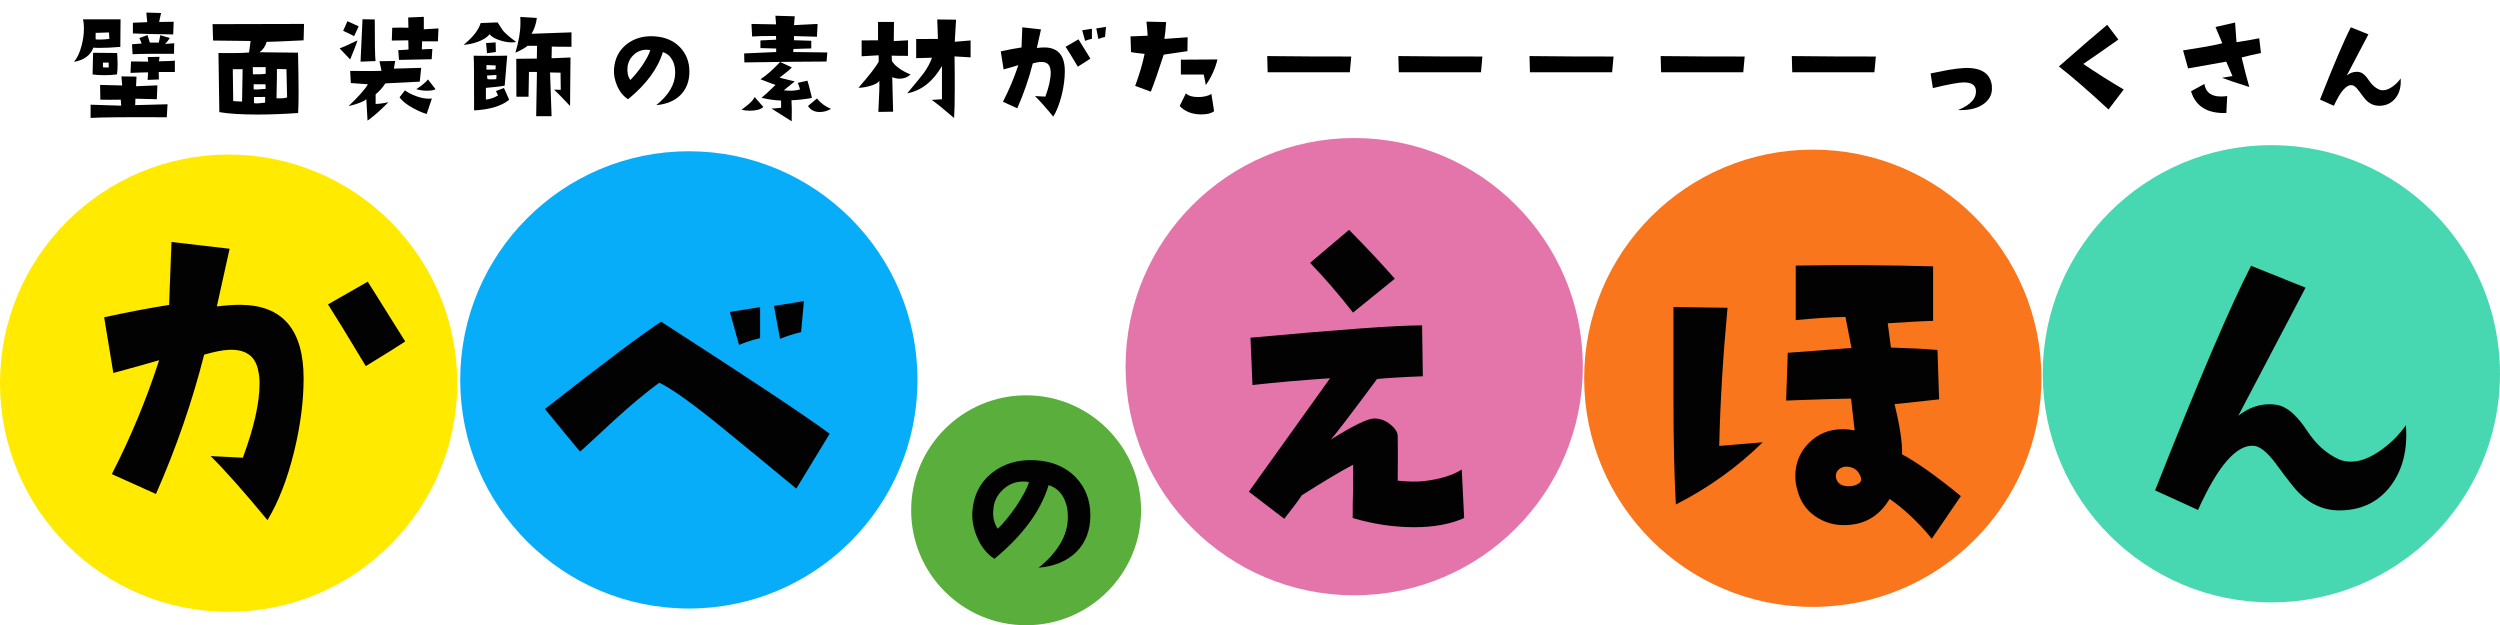
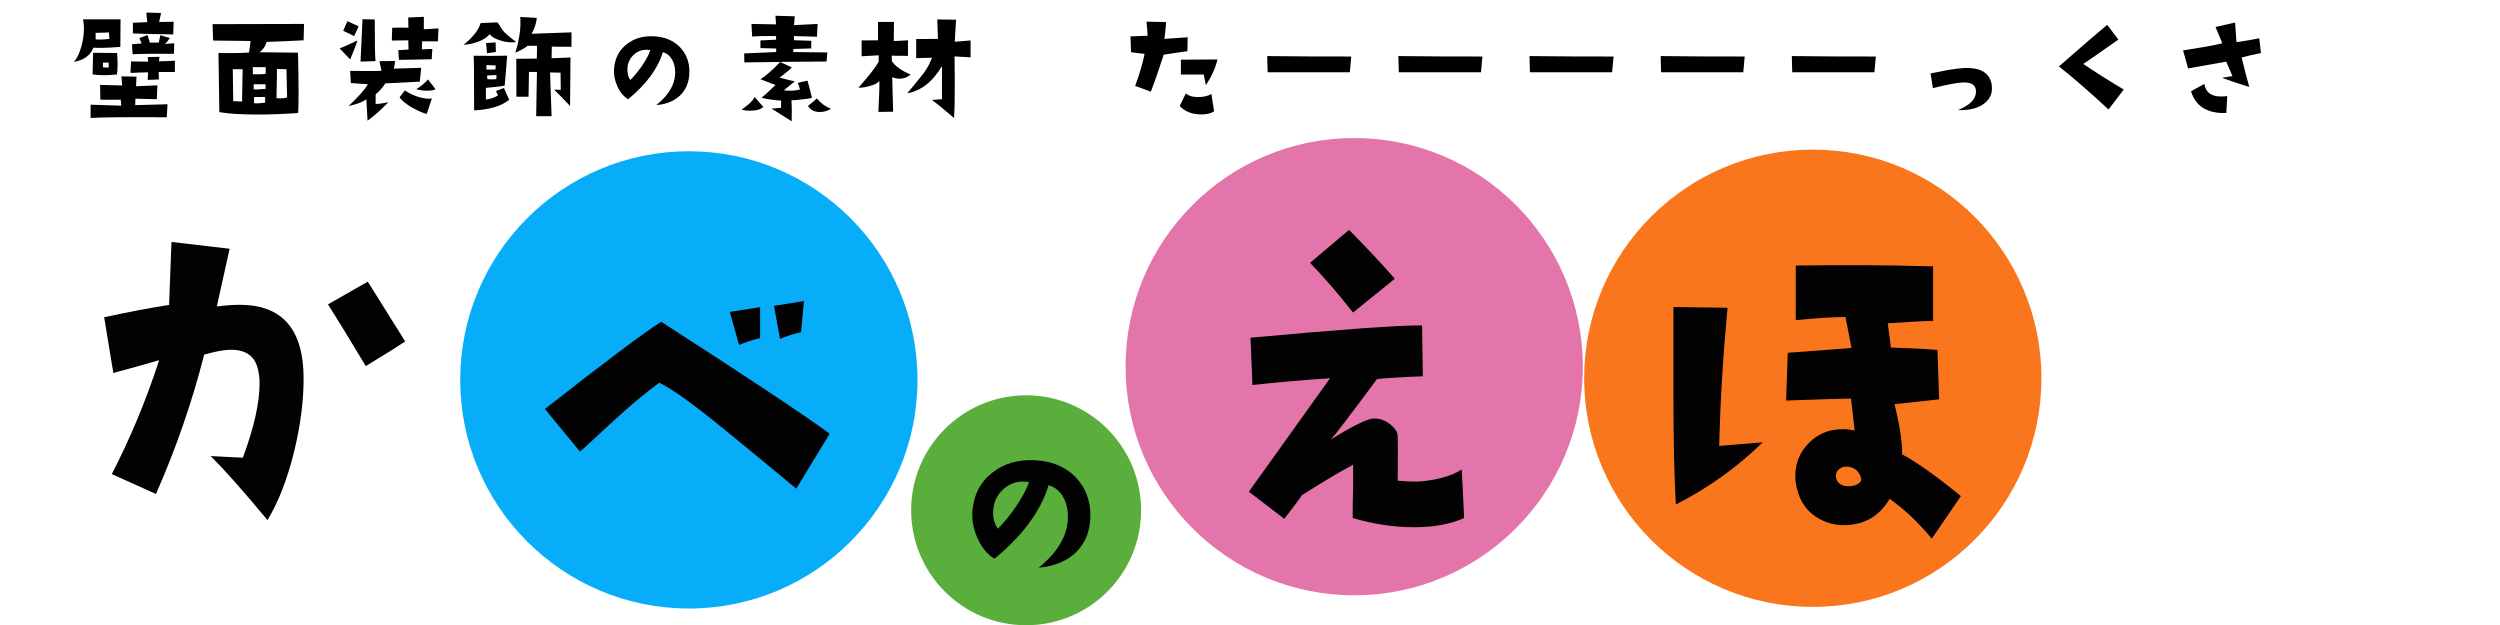
<svg xmlns="http://www.w3.org/2000/svg" id="a" viewBox="0 0 228.75 57.21">
  <defs>
    <style>.b{fill:#47d8b1;}.c{fill:#fa761d;}.d{fill:#020202;}.e{fill:#ffea00;}.f{fill:#08adfa;}.g{fill:#e475aa;}.h{fill:#5aaf3c;}</style>
  </defs>
-   <circle class="e" cx="20.92" cy="35.06" r="20.92" />
  <path class="d" d="M24.48,47.6c-2.23-2.7-3.97-4.65-5.21-5.87.49.02,1.47.07,2.95.15,1.02-2.74,1.53-5.01,1.53-6.81,0-.41-.04-.78-.11-1.09-.24-1.38-1.14-2.04-2.7-1.97-.56.02-1.31.17-2.26.44-1.09,4.3-2.56,8.55-4.41,12.75l-4.04-1.82c1.7-3.3,3.15-6.78,4.33-10.42-1.17.34-2.56.73-4.19,1.17l-.84-5.1c2.11-.46,4.09-.84,5.94-1.13l.22-5.76,5.32.62-1.17,5.28c.78-.1,1.49-.15,2.15-.15,3.86.02,5.79,2.27,5.79,6.74,0,2.09-.29,4.32-.87,6.7-.63,2.55-1.45,4.64-2.44,6.27ZM37.08,31.24c-.53.36-1.74,1.12-3.61,2.26-1.72-2.87-2.88-4.75-3.46-5.65l3.64-2.08,3.42,5.46Z" />
  <circle class="f" cx="63.03" cy="34.76" r="20.92" />
  <path class="d" d="M75.92,39.68l-3.06,5.03c-2.11-1.75-4.24-3.5-6.38-5.25-2.96-2.43-5.02-3.91-6.16-4.44-1.29.95-2.67,2.1-4.15,3.46-2.02,1.87-3.05,2.82-3.1,2.84-.87-1.04-1.94-2.34-3.21-3.9,5.61-4.4,9.16-7.05,10.64-7.98,7.99,5.15,13.13,8.56,15.41,10.24ZM69.55,30.94c-.73.17-1.37.38-1.93.62l-.84-3.02,2.77-.44v2.84ZM73.56,27.55l-.26,2.84c-.73.17-1.37.38-1.93.62l-.55-3.02,2.73-.44Z" />
  <circle class="g" cx="123.91" cy="33.55" r="20.92" />
  <path class="d" d="M133.97,47.4c-1.26.56-2.78.84-4.55.84-1.87,0-3.75-.28-5.65-.84,0-.92.01-1.86.04-2.8v-2.08c-1.19.63-2.76,1.57-4.7,2.8-.24.39-.78,1.11-1.6,2.15l-3.24-2.48,7.43-10.38c-2.57.17-4.94.38-7.1.62l-.18-4.33c8.16-.75,13.39-1.13,15.7-1.13l.07,4.66c-1.87.07-3.27.16-4.19.25-2.45,3.3-3.86,5.15-4.23,5.54,2.06-1.29,3.39-1.93,3.97-1.93.53,0,1.03.18,1.48.55.45.36.67.72.67,1.06.02.75.02,2.11,0,4.08,1,.1,1.8.11,2.4.04,1.46-.17,2.61-.52,3.46-1.06l.22,4.44ZM127.63,25.5l-3.83,3.1c-1.31-1.68-2.62-3.19-3.93-4.55l3.57-3.02c1.65,1.68,3.05,3.17,4.19,4.48Z" />
  <circle class="c" cx="165.87" cy="34.61" r="20.92" />
  <path class="d" d="M161.28,40.48c-2.33,2.28-4.98,4.18-7.94,5.68-.15-2.67-.22-6.01-.22-10.02v-8.05l4.95.07c-.41,4.37-.67,8.59-.76,12.64l3.97-.33ZM179.42,45.39l-2.66,3.9c-1.24-1.5-2.53-2.72-3.86-3.64-.95,1.6-2.34,2.4-4.19,2.4-.97,0-1.86-.28-2.66-.84s-1.34-1.36-1.6-2.4c-.12-.41-.18-.83-.18-1.24,0-1.19.41-2.2,1.24-3.04.83-.84,1.86-1.26,3.1-1.26.36,0,.73.04,1.09.11l-.33-2.91c-.71,0-2.68.06-5.94.18l.15-4.37,5.83-.44-.55-2.84c-1.31.02-2.83.12-4.55.29v-4.99c4.06-.07,8.25-.05,12.57.07v4.99c-.95.02-2.33.1-4.15.22l.29,2.22c1.7.05,3.12.12,4.26.22l.15,4.52-4.08.44c.49,1.99.72,3.52.69,4.59,1.36.73,3.16,2,5.39,3.83ZM170.28,43.72c-.19-.63-.61-.97-1.24-1.02-.29-.02-.54.05-.75.22s-.31.38-.31.62c0,.17.05.34.15.51.19.29.53.44,1.02.44.34,0,.63-.07.87-.22.24-.15.33-.33.25-.55Z" />
-   <circle class="b" cx="207.83" cy="34.2" r="20.92" />
-   <path class="d" d="M220.14,38.9c.17,2.23-.29,4.08-1.38,5.54-1.17,1.55-2.8,2.31-4.92,2.26-1.29-.05-2.44-.57-3.46-1.57-.34-.32-1.07-1.24-2.19-2.77-.75-1-1.41-1.52-1.97-1.57-1.58-.12-3.28,1.83-5.1,5.87l-3.93-1.79c3.96-10.03,6.89-16.88,8.78-20.55l4.99,2-6.16,11.73c.87-.7,1.82-1.06,2.84-1.06.41,0,.76.05,1.06.15.78.27,1.57,1.02,2.39,2.26.81,1.24,1.78,2.11,2.9,2.62.34.15.72.22,1.13.22.87,0,1.82-.38,2.84-1.13.85-.61,1.58-1.35,2.19-2.22Z" />
  <circle class="h" cx="93.89" cy="46.69" r="10.52" />
  <path class="d" d="M95.02,51.96c1.77-1.43,2.67-2.96,2.69-4.6.01-.7-.12-1.31-.4-1.83-.3-.57-.76-.95-1.36-1.14-.72,2.37-2.38,4.62-4.96,6.74-.67-.42-1.2-1.07-1.58-1.96-.34-.79-.49-1.58-.44-2.35.11-1.53.73-2.72,1.85-3.59,1.06-.82,2.34-1.19,3.85-1.12,1.56.07,2.81.59,3.76,1.56.89.94,1.34,2.1,1.34,3.48s-.44,2.54-1.32,3.39c-.84.81-1.98,1.28-3.43,1.41ZM94.14,44.11c-.17-.04-.34-.05-.51-.05-.71,0-1.32.24-1.84.72-.52.48-.82,1.06-.89,1.73-.09.76.05,1.38.4,1.87.54-.53,1.1-1.21,1.69-2.07.61-.92,1-1.65,1.16-2.2Z" />
  <path d="M11.03,1.78l-.02,2.51c-.71.06-1.32.09-1.84.09-.23,0-.45,0-.63-.02-.26.7-.85,1.14-1.77,1.3.29-.34.52-.82.69-1.46.15-.56.22-1.1.22-1.62,0-.3-.03-.57-.08-.81h3.43ZM15.33,9.53l-.07,1.2c-3.7-.02-6.02,0-6.97.06v-1.21l2.8.09-.04-.55c-.34,0-.67.01-.98.01s-.61,0-.89-.01l-.02-1.35,2.02.05-.07-.83,1.38.02-.04.88,1.95-.08-.05,1.27-1.96-.05-.02.59,2.96-.08ZM10.72,4.85c.02.38.04.72.04,1.02,0,.39-.02.7-.06.94-.39.05-.78.07-1.16.07-.41,0-.77-.02-1.07-.07l.05-1.98,2.2.02ZM10.01,3.56l-.04-.59-1.22.04v.59c.1.02.23.02.39.02.23,0,.52-.02.87-.06ZM9.95,6.18c0-.14-.01-.29-.01-.45h-.52v.43c.2.02.37.02.53.01ZM16.02,6.59h-1.5s.02.68.02.68l-1.03.04.04-.69c-.3,0-.83.02-1.61.05l.05-1.05,1.57.02-.04-.42,1.08-.02-.06.41c.84-.02,1.33-.04,1.46-.06v1.05ZM15.94,3.95l-.02.97c-1.71,0-2.97,0-3.79.04l-.05-.91.88-.07c-.02-.07-.09-.24-.21-.5l.75-.27.21.69h.82l.14-.68.87.26c-.16.24-.3.42-.45.54l.84-.06ZM15.89,1.98l-.04,1.17c-1.92-.03-3.15-.06-3.69-.09v-.98s1.31-.05,1.31-.05l-.08-.88,1.35.04-.18.82,1.32-.02Z" />
  <path d="M27.82,2.18l-.04,1.51c-1.73.09-2.86.13-3.39.14-.09.38-.3.69-.64.95l3.52.04c.03,1.43.05,2.62.05,3.57,0,.84-.01,1.48-.04,1.95-1.31.09-2.54.14-3.67.14-1.5,0-2.68-.07-3.54-.22l-.08-5.41c1.43.02,2.36,0,2.8-.05.03-.22.08-.57.14-1.05l-3.43-.04-.05-1.5,8.37-.02ZM22.19,6.33h-.89s.04,2.92.04,2.92c.31.02.58.04.81.04l.05-2.95ZM24.33,6.14h-1.2s.01.66.01.66c.51,0,.9,0,1.17-.05v-.61ZM24.31,8.13l-.02-.42h-1.08v.47c.23.02.59,0,1.1-.05ZM24.26,9.4v-.53s-1.02.01-1.02.01v.56s.13.02.26.02c.1,0,.36-.02.76-.07ZM26.27,8.91l-.06-2.58-.87-.02c0,.2,0,1.1-.04,2.68.12,0,.24.01.34.01.29,0,.5-.03.62-.09Z" />
  <path d="M32.7,3.71c-.07.27-.29.84-.66,1.73l-.96-1.01c.23-.08.77-.32,1.62-.73ZM32.82,2.41l-.42.9c-.2-.12-.54-.28-1-.49l.39-.88c.14.06.48.22,1.03.47ZM38.54,6.2l-.13,1.27-3.15.16c-.28.42-.58.75-.89,1v.88c.28,0,.67-.05,1.17-.16-.72.74-1.36,1.3-1.91,1.69l-.11-1.96c-.27.23-.82.44-1.63.63.95-.9,1.54-1.57,1.77-2l-1.56-.11-.06-1.11c1.68.02,2.64.01,2.87-.01l-.19-.88,1.44-.02-.12.7,2.48-.07ZM34.36,5.59l-1.37.05.18-3.88,1.12.02c0,2.09.02,3.36.07,3.81ZM40.12,2.6l-.05,1.18h-1.45s-.02.74-.02.74c.23-.02.55-.03.96-.04l-.06.94-2.99.06-.07-.89c.48-.02.79-.04.94-.06l-.02-.84-1.51.02.04-1.17c.53-.02,1.02-.02,1.48,0l-.02-.94,1.43-.06v1.14l1.36-.08ZM39.52,9.01l-.48,1.42c-.38-.11-.79-.29-1.23-.53-.59-.32-1.01-.65-1.25-1l.49-.63c.29.21.64.39,1.06.54s.79.22,1.13.22c.1,0,.2,0,.28-.02ZM39.85,8.16c-.14.09-.4.14-.79.14-.34,0-.67-.05-.97-.14.47-.3.82-.59,1.07-.89l.69.89Z" />
  <path d="M47.23,3.84c-.12.02-.25.04-.39.04-.33,0-.7-.06-1.1-.19-.48-.16-.79-.34-.93-.56-.23.28-.6.52-1.1.7-.45.16-.88.25-1.29.27.85-.69,1.37-1.35,1.56-1.99l1.55-.06c.27.42.43.67.49.75.22.26.62.61,1.21,1.04ZM46.59,9.13c-.72.58-1.79.9-3.21.97,0-3.05-.01-4.71-.04-5,.49,0,.96.01,1.42.01.59,0,1.14,0,1.65-.02l-.23,2.74c-.31.07-.89.14-1.72.21v1.07c.37-.04.74-.16,1.11-.38l-.19-.4.73-.28.48,1.08ZM45.37,4.76l-.81.11c-.04-.51-.07-.82-.09-.93l.88-.06.02.88ZM45.37,5.99l-.86-.04v.42c.27,0,.54,0,.83-.02l.02-.36ZM45.43,6.86l-.87.05.04.33c.12.02.24.02.38.02s.28,0,.43-.02l.02-.38ZM52.29,2.96v1.32c-.99,0-1.59,0-1.8-.02l-.02,1.07,1.73-.07-.04,4.44c-.59-.63-1.07-1.13-1.46-1.5l.61.02-.02-1.57-.96-.02.14,4h-1.41s.07-4.05.07-4.05h-.73s-.04,2.27-.04,2.27h-1.11s-.01-3.47-.01-3.47l1.88-.02.02-1.17h-.87c-.17.16-.54.38-1.11.63.3-1,.46-1.9.46-2.71,0-.17,0-.36-.01-.56l1.51.09c-.06.52-.22,1-.48,1.45.97-.04,2.19-.08,3.66-.13Z" />
  <path d="M60.06,9.61c1.13-.91,1.71-1.89,1.72-2.94,0-.45-.08-.84-.26-1.17-.2-.37-.48-.61-.87-.73-.46,1.52-1.52,2.95-3.18,4.31-.43-.27-.77-.68-1.01-1.25-.22-.51-.31-1.01-.28-1.5.07-.98.46-1.74,1.18-2.3.68-.52,1.5-.76,2.46-.71,1,.05,1.8.38,2.4,1,.57.6.86,1.34.86,2.23s-.28,1.62-.84,2.17c-.54.52-1.27.82-2.19.9ZM59.5,4.59c-.11-.02-.22-.04-.33-.04-.45,0-.85.15-1.18.46s-.52.68-.57,1.11c-.05.48.03.88.26,1.2.34-.34.7-.78,1.08-1.32.39-.59.64-1.05.74-1.41Z" />
  <path d="M69.84,9.79c-.24.23-.66.34-1.24.34-.25,0-.5-.03-.76-.09l.12-.08c.2-.16.35-.27.45-.35.33-.27.54-.51.64-.73l.8.91ZM75.7,4.8l-.07.83c-1.52,0-4.03.03-7.52.08l-.02-.82,2.93-.13v-.32s-1.44-.04-1.44-.04v-.7s1.44-.07,1.44-.07l-.02-.34c-1.16,0-1.88.02-2.18.05l-.06-1.15,2.25.04-.06-.79,1.77.05c-.03.33-.05.6-.07.81.14,0,.86-.04,2.16-.11l-.06,1.17-2.1-.06v.38l1.58.05v.7l-1.63.05-.02.28,3.13.04ZM74.3,8.94c-.12.05-.43.11-.93.16-.42.05-.74.07-.95.07.03.45.04,1.09.02,1.93-.31-.19-.93-.58-1.85-1.17.2,0,.49-.03.88-.07v-.66c-.59-.02-1.19-.11-1.79-.25.28-.23.71-.62,1.28-1.18-.09-.02-.55-.2-1.38-.52.54-.34,1.14-.87,1.8-1.58l1.07.5c-.12.15-.5.46-1.12.94.09.03.56.14,1.39.34l-1,.81c.2.02.39.04.57.04.34,0,.65-.04.91-.12,0-.05-.07-.25-.2-.6l.88-.2c.04.09.18.61.41,1.55ZM76.04,9.96c-.34.2-.69.29-1.03.29-.48,0-.84-.18-1.08-.55l.82-.69c.32.41.75.73,1.29.95Z" />
  <path d="M78.45,8.1s0,0-.01.01h.01ZM83.32,6.82c-.28.25-.61.38-1,.38-.24,0-.47-.05-.68-.14l.08,3.16-1.35.02c.08-1.52.11-2.47.09-2.85-.12.2-.42.36-.88.48-.36.1-.7.16-1.03.16.98-1.12,1.59-1.91,1.85-2.38v-.59s-1.56.09-1.56.09v-1.45c.53,0,.93,0,1.18-.01h.32v-1.68h1.46s-.02,1.75-.02,1.75l1.3-.07v1.42c-.57,0-1.06,0-1.49-.02l.02.5c.31.48.88.88,1.69,1.22ZM88.83,5.25c-.47-.02-.96-.05-1.49-.09.02,1.12.02,2.1.02,2.92,0,1.24-.02,2.15-.06,2.72-.83-.72-1.51-1.27-2.04-1.66l.93-.06v-3.04c-.82,1.41-1.87,2.25-3.18,2.5.83-.99,1.33-1.61,1.5-1.84.34-.46.59-.93.77-1.42l-1.45.04v-1.75s1.99-.01,1.99-.01l-.06-1.78,1.72.02-.12,2.02,1.45-.12v1.56Z" />
-   <path d="M96.38,10.68c-.72-.88-1.28-1.5-1.68-1.89.16,0,.47.02.95.05.33-.89.49-1.62.49-2.2,0-.13-.01-.25-.04-.35-.08-.44-.37-.64-.87-.62-.18,0-.42.05-.73.13-.35,1.38-.82,2.75-1.42,4.11l-1.31-.6c.55-1.06,1.02-2.18,1.41-3.35-.38.12-.82.25-1.35.39l-.26-1.65c.67-.15,1.3-.27,1.9-.36l.07-1.84,1.71.19-.38,1.7c.25-.03.48-.05.68-.05,1.25,0,1.88.73,1.88,2.17,0,.67-.09,1.39-.28,2.17-.2.81-.46,1.48-.79,2.02ZM99.77,5.36c-.17.12-.55.37-1.15.74-.55-.93-.93-1.54-1.12-1.82l1.18-.68,1.09,1.76ZM99.91,3.55c-.23.05-.44.11-.62.19l-.27-.97.89-.14v.93ZM101.2,2.45l-.09.93c-.23.05-.43.11-.61.19l-.19-.97.89-.14Z" />
  <path d="M108.67,3.39l-.02,1.29s-.73.11-2.17.32c-.45,1.4-.84,2.53-1.18,3.39l-1.43-.53c.41-1.12.69-2.09.86-2.93-.55-.05-.97-.11-1.24-.16l-.05-1.44,1.57-.06c-.02-.34-.05-.77-.11-1.29l1.8.04c-.04.62-.09,1.13-.16,1.54l2.13-.15ZM111.09,10.17c-.25.2-.64.3-1.16.3-.84,0-1.51-.26-1.99-.77l.57-1.16c.23.23.6.34,1.11.34s.95-.1,1.22-.29l.25,1.58ZM111.4,5.43c-.2.84-.56,1.63-1.07,2.36,0-.07-.07-.39-.19-.97-1.09,0-1.79,0-2.09,0v-1.36s3.34-.02,3.34-.02Z" />
  <path d="M123.64,5.17l-.13,1.44h-7.52l-.04-1.48c3.34.04,5.9.05,7.69.04Z" />
  <path d="M135.64,5.17l-.13,1.44h-7.52l-.04-1.48c3.34.04,5.9.05,7.69.04Z" />
  <path d="M147.64,5.17l-.13,1.44h-7.52l-.04-1.48c3.34.04,5.9.05,7.69.04Z" />
  <path d="M159.64,5.17l-.13,1.44h-7.52l-.04-1.48c3.34.04,5.9.05,7.69.04Z" />
  <path d="M171.64,5.17l-.13,1.44h-7.52l-.04-1.48c3.34.04,5.9.05,7.69.04Z" />
  <path d="M182.25,7.88c.07.62-.14,1.14-.64,1.55-.56.46-1.38.68-2.45.64,1.18-.48,1.72-1.1,1.63-1.85-.05-.45-.42-.68-1.09-.68-.46,0-1.41.17-2.84.52l-.21-1.34c1.05-.2,1.58-.31,1.61-.32.59-.1,1.09-.16,1.49-.18,1.55-.05,2.38.5,2.51,1.65Z" />
  <path d="M194.32,8.19l-1.39,1.83c-1.84-1.71-3.36-3.02-4.54-3.94,2.18-1.91,3.65-3.18,4.42-3.81l1.02,1.35c-1.7,1.2-2.77,1.94-3.21,2.23,1.18.8,2.41,1.58,3.7,2.34Z" />
  <path d="M206.89,4.85c-.74.15-1.34.29-1.78.41.27,1.12.5,2.02.7,2.7-1.2-.38-2.04-.66-2.5-.84.21-.04.53-.09.96-.16l-.57-1.32-3.49.62-.46-1.65c.6-.09,1.2-.19,1.8-.29.74-.12,1.34-.25,1.79-.36l-.62-1.49,1.79-.41.13,1.8,1.29-.21c.39-.07.65-.12.79-.15l.16,1.37ZM203.79,8.79l-.08,1.55c-1.73.06-2.81-.6-3.23-1.99l1.22-.67c.12.77.63,1.15,1.52,1.15.17,0,.36-.01.57-.04Z" />
-   <path d="M219.66,7.17c.05.72-.09,1.31-.45,1.78-.38.5-.9.74-1.58.73-.41-.02-.79-.18-1.11-.5-.11-.1-.34-.4-.7-.89-.24-.32-.45-.49-.63-.5-.51-.04-1.05.59-1.64,1.89l-1.27-.57c1.27-3.23,2.21-5.43,2.82-6.61l1.61.64-1.98,3.77c.28-.23.59-.34.91-.34.13,0,.25.02.34.05.25.09.51.33.77.73s.57.68.93.84c.11.05.23.07.36.07.28,0,.59-.12.91-.36.27-.2.51-.43.7-.71Z" />
</svg>